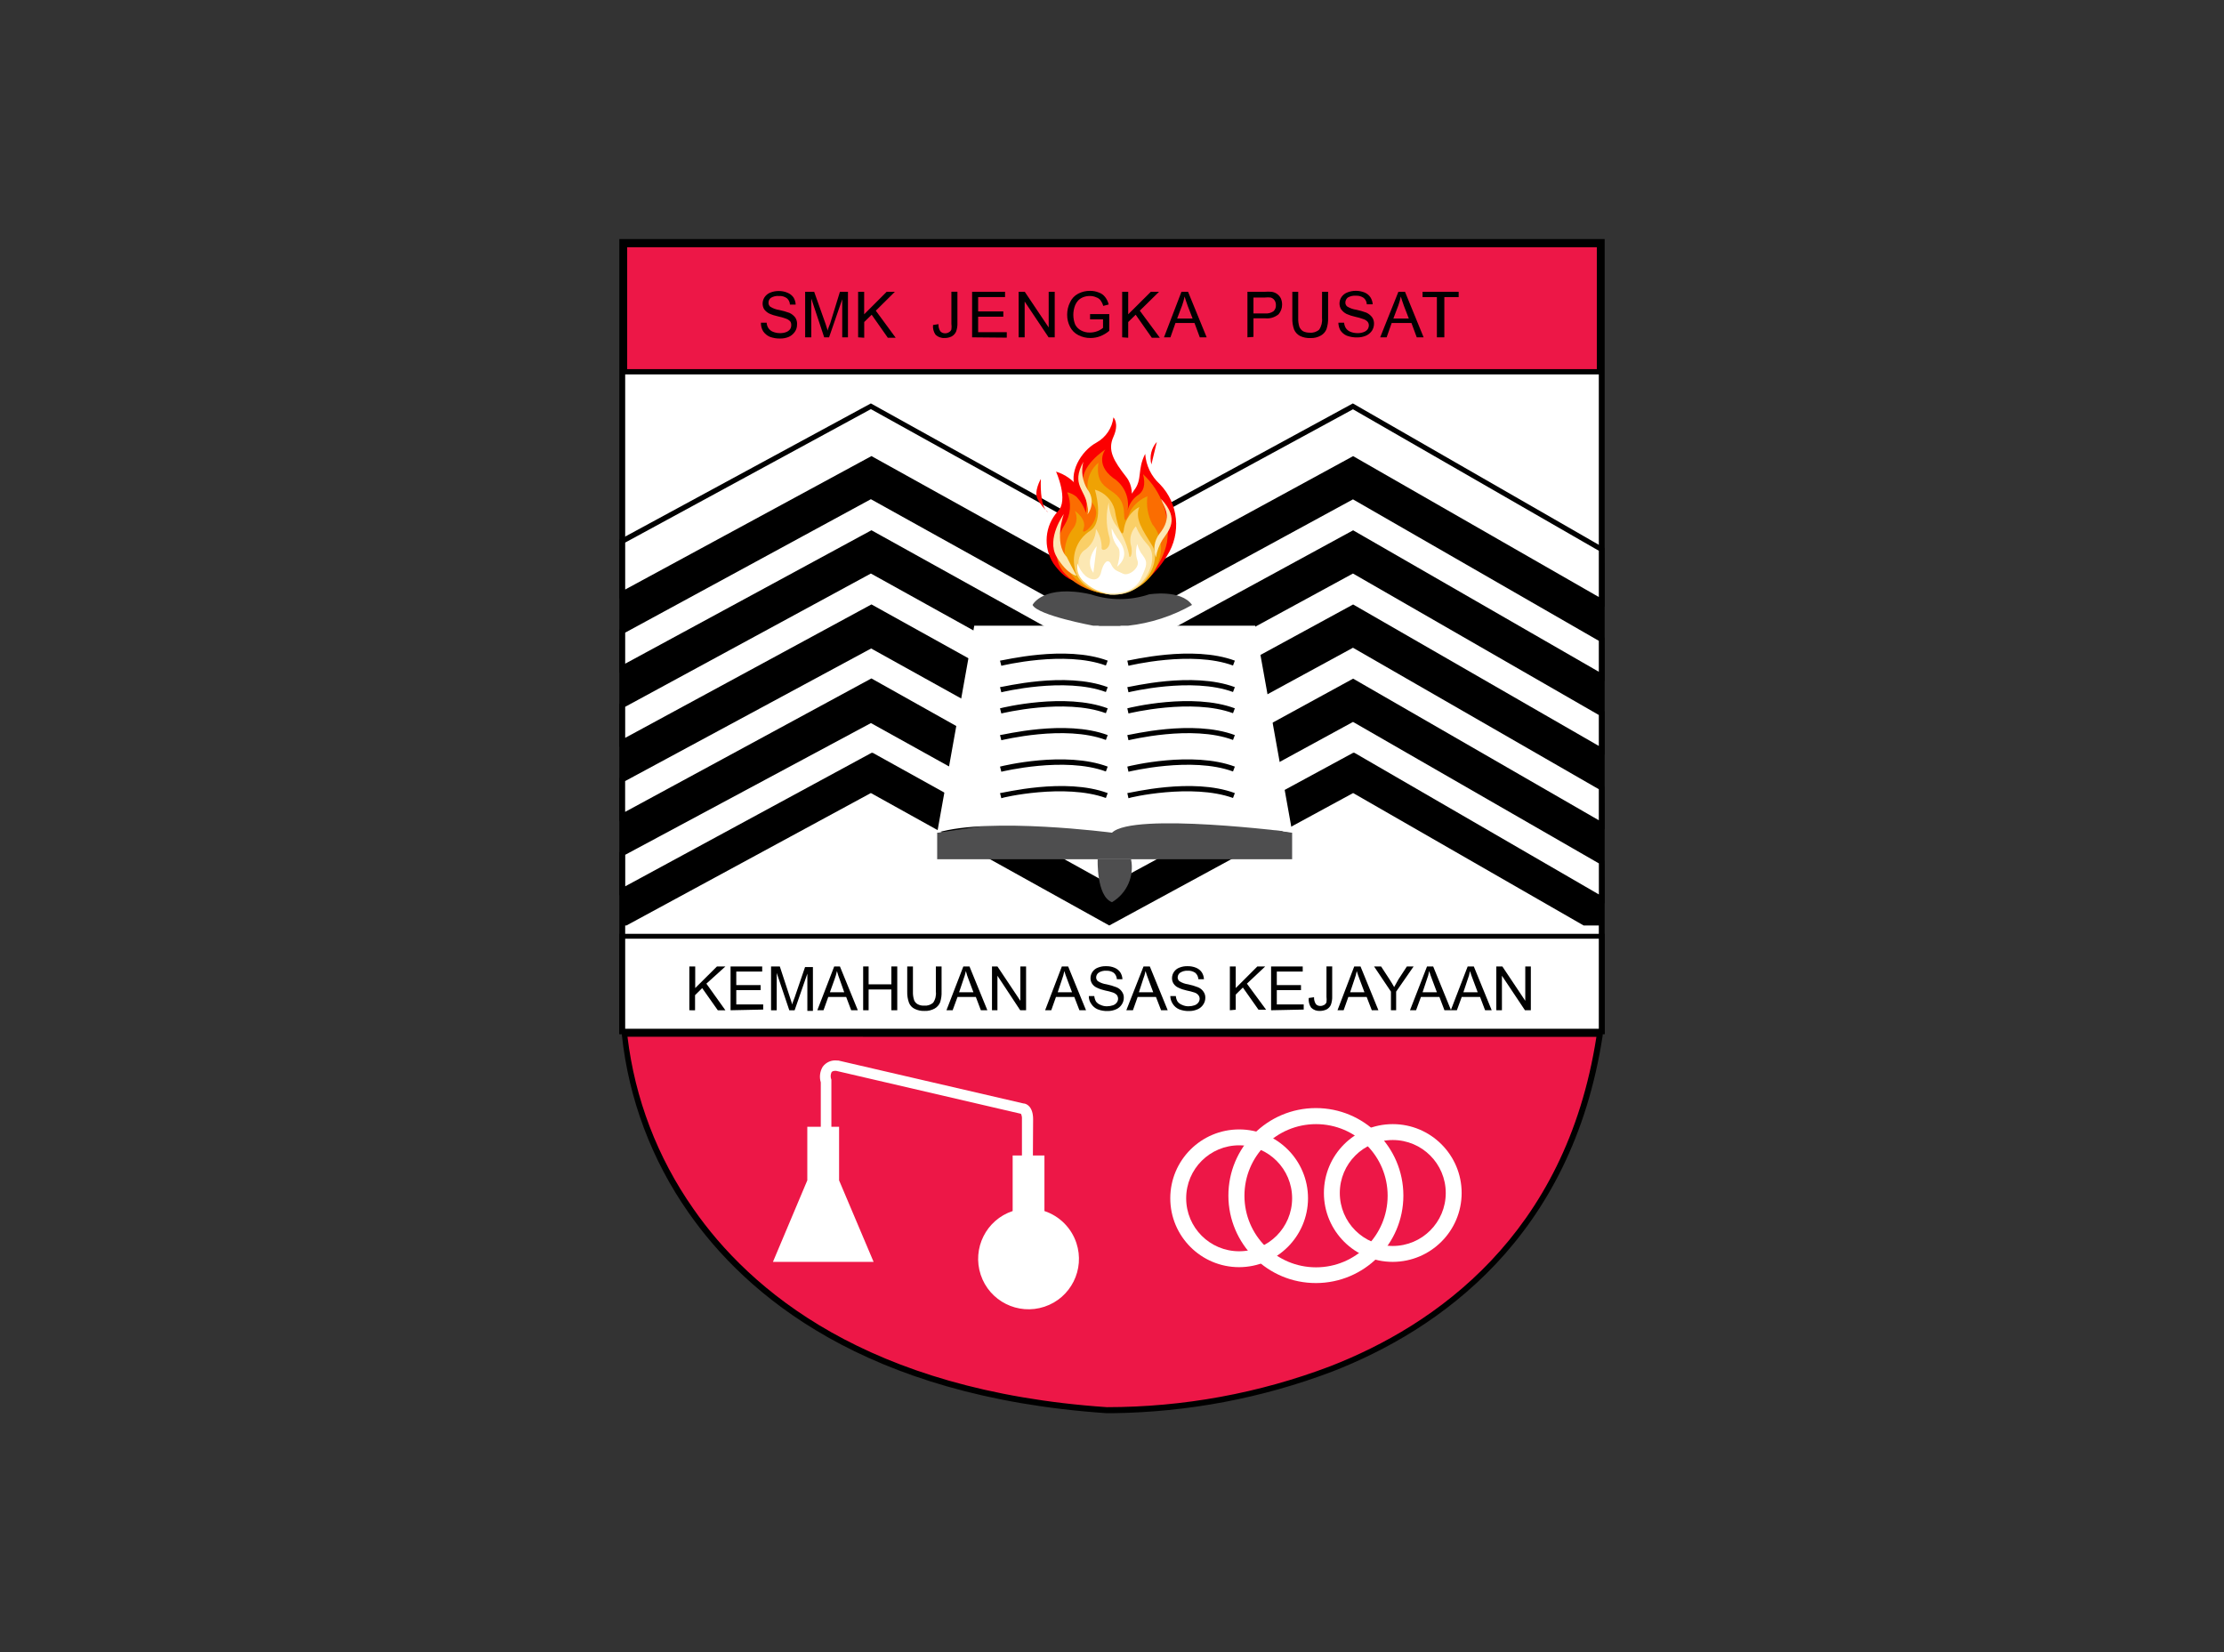
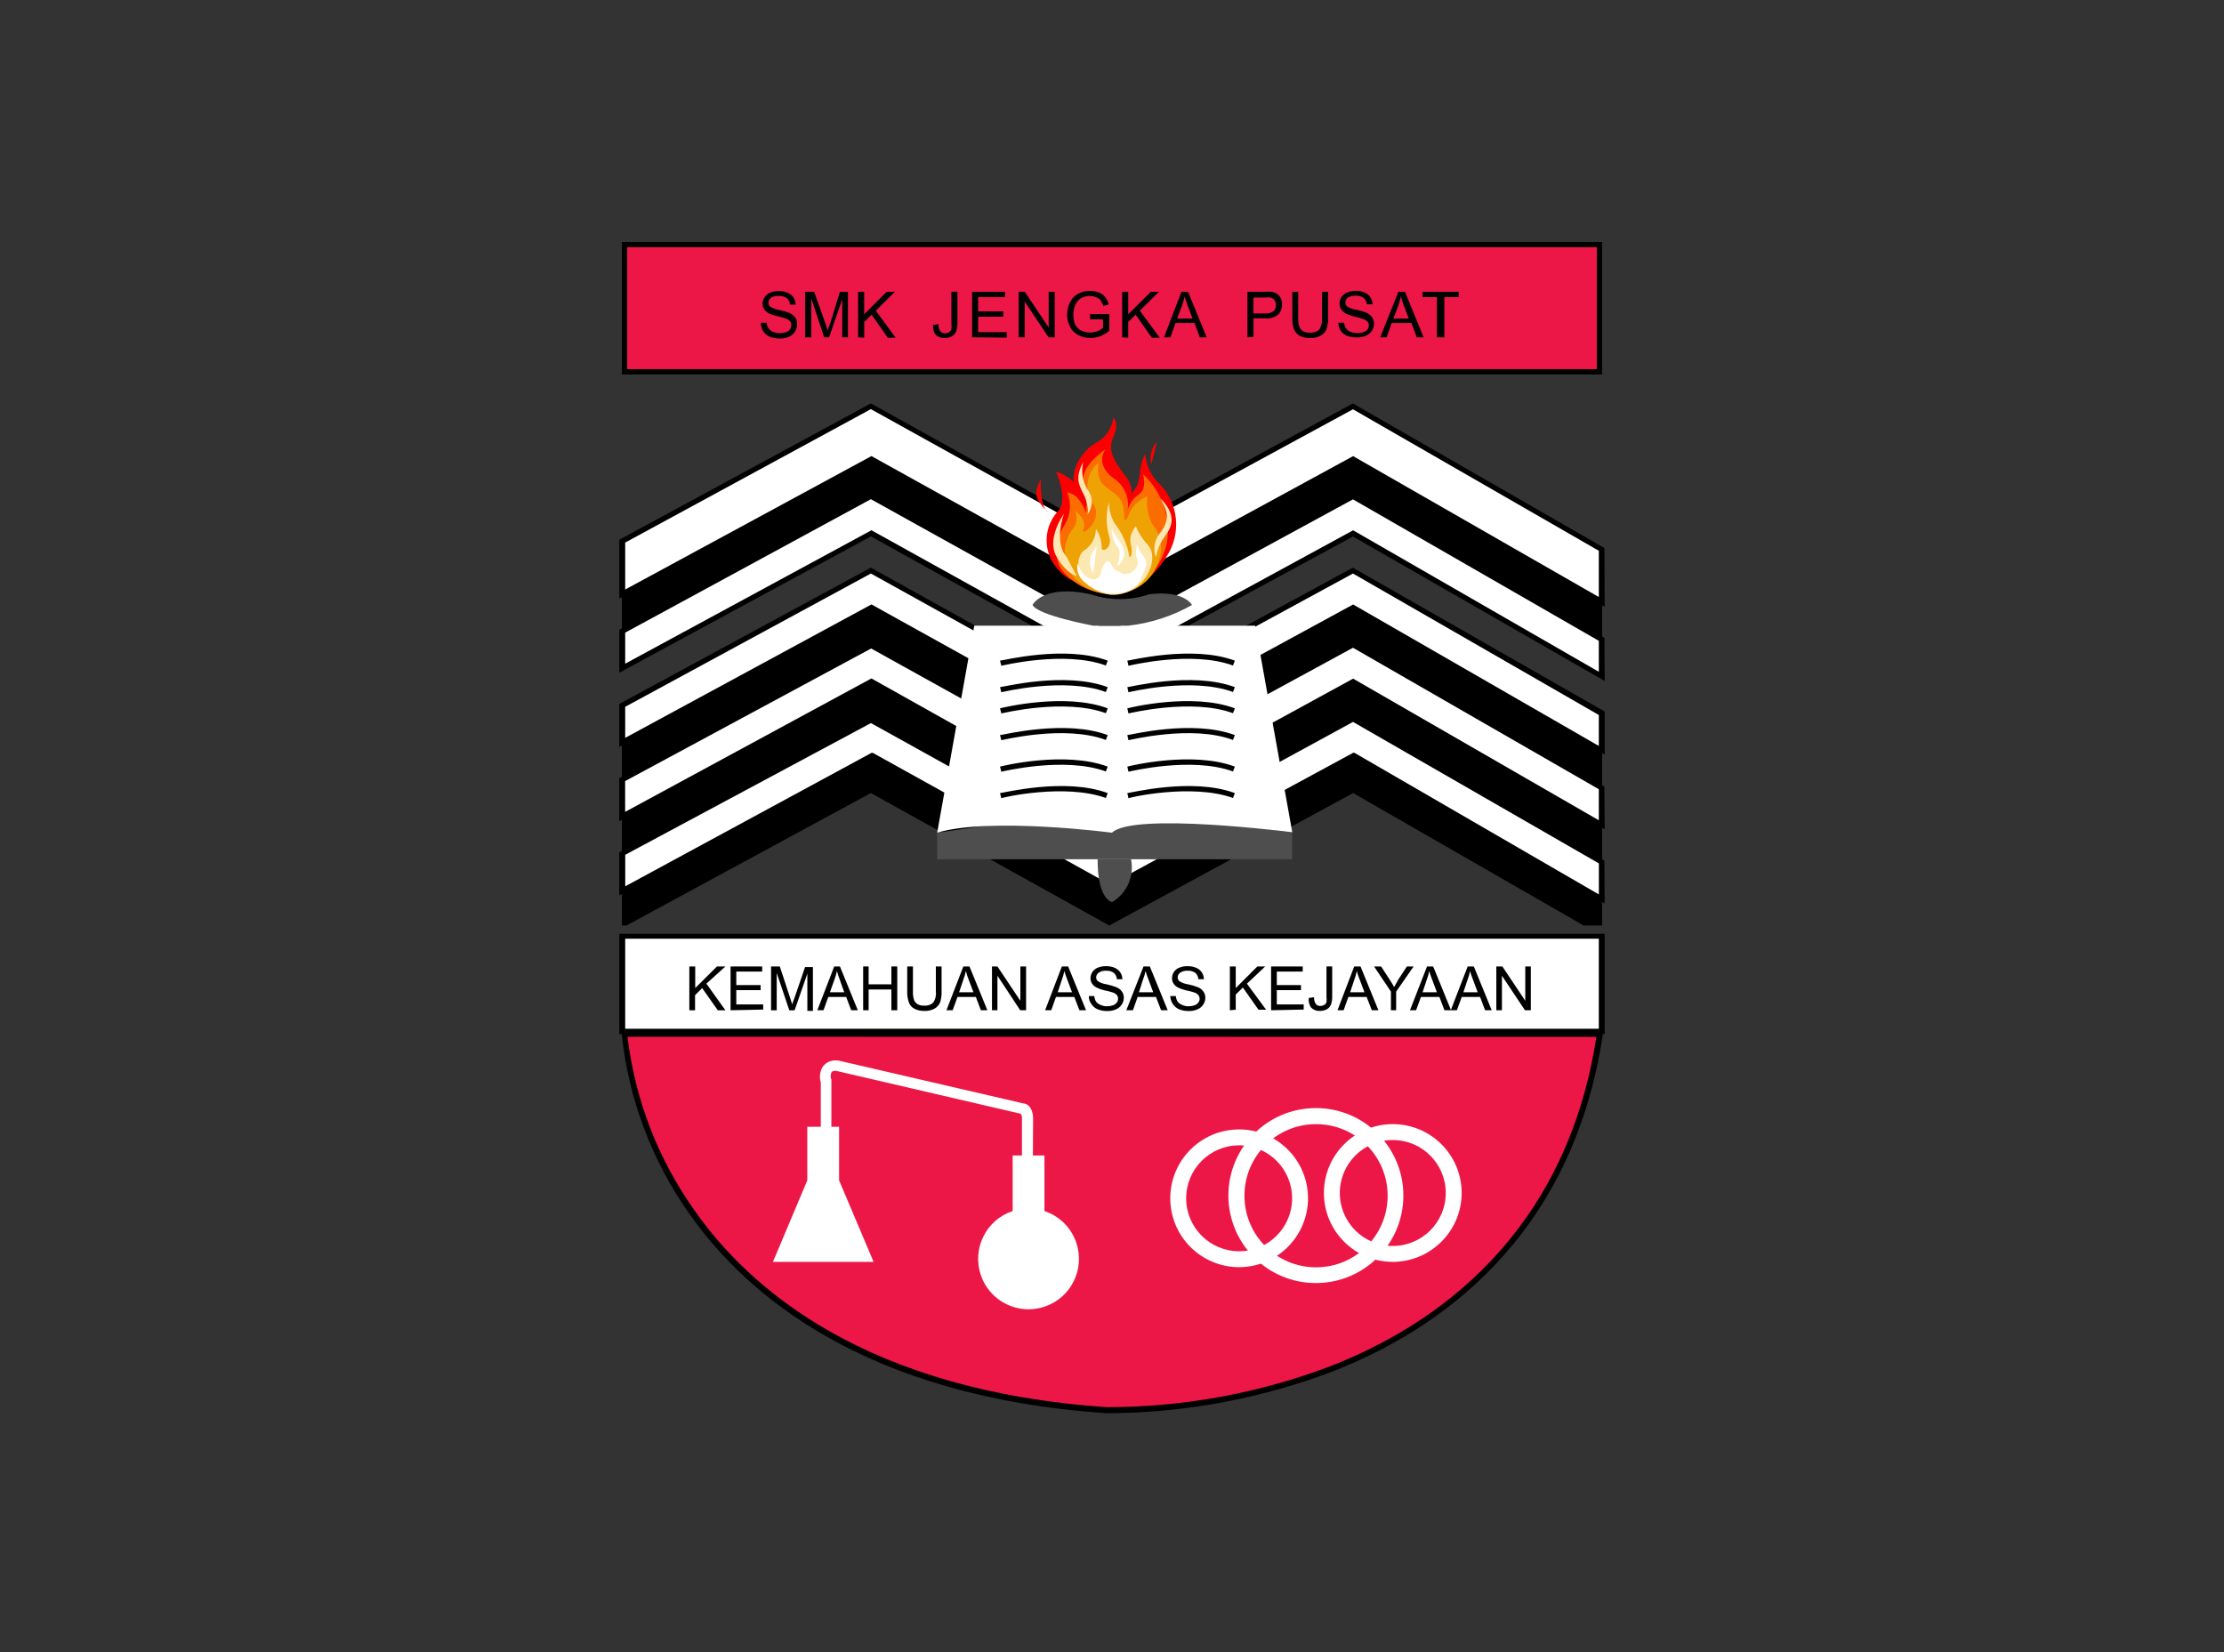
<svg xmlns="http://www.w3.org/2000/svg" version="1.1" id="Layer_1" x="0px" y="0px" viewBox="0 0 424 315" enable-background="new 0 0 424 315" xml:space="preserve">
  <rect x="0" y="0" width="424" height="315" fill="#333333" stroke="none" />
  <g>
-     <rect x="118.56" y="46.13" fill="#FFFFFF" width="186.85" height="150.49" />
-     <path d="M305.93,197.14H118.07V45.58h187.86V197.14z M119.19,196.13h185.62V46.64H119.19V196.13z" />
    <path fill="#ED1747" d="M119.19,197.14c0,0,3.03,65.51,91.91,71.71c0,0,82.82,3.03,93.93-71.71L119.19,197.14z" />
    <path d="M212.16,269.42h-1.2c-46.13-3.14-68.79-22.6-79.68-38.22c-7.04-10.02-11.42-21.67-12.72-33.85v-0.52h186.99v0.57   c-5.9,38.65-31.28,56.21-51.57,64.09C240.61,266.56,226.46,269.23,212.16,269.42z M119.63,197.65   c1.41,11.79,5.71,23.04,12.53,32.76c10.76,15.53,33.19,34.75,78.86,37.86c14.56,0,29-2.64,42.61-7.81   c19.93-7.75,44.85-24.95,50.72-62.78L119.63,197.65z" />
    <polygon fill="#FFFFFF" points="211.48,162.3 166.03,137.05 118.56,162.74 118.56,169.84 166.03,144.1 211.48,169.35 257.97,144.1    305.44,171.39 305.44,164.3 257.97,137.05  " />
    <path d="M305.93,172.24l-47.99-27.54l-46.41,25.25l-0.22-0.14l-45.23-25.11l-48.02,25.99v-8.19l47.96-25.99l45.48,25.25   l46.41-25.25l47.96,27.57L305.93,172.24z M257.97,143.52h0.25l46.6,27v-5.92l-46.87-26.97l-46.46,25.33h-0.22l-45.23-25.11   l-46.84,25.11v6.01l46.95-25.44h0.25l45.23,25.11L257.97,143.52z" />
    <polygon fill="#FFFFFF" points="211.48,148.16 166.03,122.89 118.56,148.6 118.56,155.7 166.03,129.96 211.48,155.21    257.97,129.96 305.44,157.25 305.44,150.16 257.97,122.89  " />
    <path d="M305.93,158.1l-47.99-27.54l-46.41,25.25l-0.22-0.14l-45.23-25.11l-48.02,25.99v-8.19l47.96-25.99l45.48,25.25l46.41-25.25   l47.96,27.57L305.93,158.1z M257.97,129.38l46.84,27v-5.92l-46.87-26.97l-46.41,25.25h-0.22l-45.23-25.11l-46.9,25.28v5.87   l46.95-25.44l45.37,25.44L257.97,129.38z" />
    <polygon points="211.48,155.21 166.03,129.96 118.56,155.7 118.56,162.74 166.03,137.05 211.48,162.3 257.97,137.05 305.44,164.3    305.44,157.25 257.97,129.96  " />
    <polygon points="211.48,169.35 166.03,144.1 118.56,169.84 118.56,176.44 119.43,176.44 166.03,151.19 211.48,176.44    257.97,151.19 301.92,176.44 305.44,176.44 305.44,171.39 257.97,144.1  " />
-     <polygon points="211.48,126.93 166.03,101.68 118.56,127.39 118.56,134.46 166.03,108.75 211.48,134.02 257.97,108.75    305.44,136.02 305.44,128.95 257.97,101.68  " />
    <polygon fill="#FFFFFF" points="211.48,102.69 166.03,77.44 118.56,103.15 118.56,113.25 166.03,87.54 211.48,112.79 257.97,87.54    305.44,114.81 305.44,104.71 257.97,77.44  " />
    <path d="M305.93,115.68l-47.99-27.54l-46.41,25.25l-45.5-25.28l-47.96,25.99V102.9l47.96-25.99l45.48,25.25l46.41-25.25   l47.96,27.57L305.93,115.68z M257.97,86.96l46.84,26.86v-8.82l-46.87-26.97l-46.41,25.22l-45.5-25.25l-46.84,25.44v8.95   l46.95-25.44l45.48,25.25L257.97,86.96z" />
    <polygon points="211.48,112.79 166.03,87.54 118.56,113.25 118.56,120.32 166.03,94.61 211.48,119.86 257.97,94.61 305.44,121.88    305.44,114.81 257.97,87.54  " />
    <polygon points="211.48,141.07 166.03,115.82 118.56,141.53 118.56,148.6 166.03,122.89 211.48,148.16 257.97,122.89    305.44,150.16 305.44,143.11 257.97,115.82  " />
    <polygon fill="#FFFFFF" points="211.48,119.86 166.03,94.61 118.56,120.32 118.56,127.39 166.03,101.68 211.48,126.93    257.97,101.68 305.44,128.95 305.44,121.88 257.97,94.61  " />
    <path d="M305.93,129.82l-47.99-27.54l-46.46,25.2l-45.45-25.22l-47.96,25.99v-8.19l47.96-25.99l45.48,25.22l46.41-25.25   l47.96,27.57L305.93,129.82z M257.97,101.1l46.84,26.97v-5.9l-46.87-26.97l-46.41,25.25l-45.5-25.28l-46.84,25.44v5.92l46.95-25.44   l45.48,25.25L257.97,101.1z" />
    <polygon fill="#FFFFFF" points="211.48,134.02 166.03,108.75 118.56,134.46 118.56,141.53 166.03,115.82 211.48,141.07    257.97,115.82 305.44,143.11 305.44,136.02 257.97,108.75  " />
    <path d="M305.93,143.85l-47.99-27.3l-46.41,25.25l-0.22-0.14l-45.29-25.11l-47.96,25.85v-8.19l47.96-25.99l45.48,25.25l46.41-25.25   l48.02,27.43V143.85z M257.97,115.24l46.84,26.97v-5.9l-46.87-26.97l-46.41,25.25l-45.5-25.25l-46.84,25.41v5.92l46.95-25.44   l45.48,25.25L257.97,115.24z" />
    <rect x="119.08" y="46.64" fill="#ED1747" width="185.84" height="24.24" />
    <path d="M305.44,71.38H118.56V46.13h186.88V71.38z M119.57,70.37h184.86V47.14H119.57L119.57,70.37z" />
    <polygon fill="#FFFFFF" points="159.97,225.03 159.97,214.82 153.91,214.82 153.91,225.03 147.36,240.57 166.55,240.57  " />
    <path fill="#FFFFFF" d="M199.12,230.96v-10.67h-6.06v10.59c-5.04,1.67-7.76,7.11-6.09,12.15c1.67,5.04,7.11,7.76,12.15,6.09   c5.04-1.67,7.76-7.11,6.09-12.15c-0.96-2.88-3.21-5.13-6.09-6.09L199.12,230.96z" />
    <path fill="#FFFFFF" d="M196.85,232.49h-2.02v-19.11c0.03-0.36-0.03-0.72-0.19-1.04l0,0l-35.24-8.19c-0.35,0-0.74,0-0.9,0.33   c-0.18,0.44-0.18,0.93,0,1.36v0.16v21.37h-2.02v-21.02c-0.31-1.01-0.17-2.1,0.38-3c0.64-0.85,1.68-1.3,2.73-1.17h0.22l35.32,8.19   c0.52,0,1.83,0.55,1.83,3L196.85,232.49z" />
    <path fill="#FFFFFF" d="M250.9,244.61c-9.21,0.02-16.69-7.44-16.71-16.65s7.44-16.69,16.65-16.71c9.21-0.02,16.69,7.44,16.71,16.65   c0,0.02,0,0.04,0,0.05C267.54,237.14,260.09,244.59,250.9,244.61z M250.9,214.31c-7.54,0-13.65,6.11-13.65,13.65   s6.11,13.65,13.65,13.65c7.54,0,13.65-6.11,13.65-13.65S258.44,214.31,250.9,214.31C250.9,214.31,250.9,214.31,250.9,214.31z" />
    <path fill="#FFFFFF" d="M236.24,241.58c-7.25,0-13.13-5.88-13.13-13.13c0-7.25,5.88-13.13,13.13-13.13   c7.25,0,13.13,5.88,13.13,13.13c0,0.01,0,0.02,0,0.03C249.34,235.71,243.47,241.56,236.24,241.58z M236.24,218.35   c-5.58,0-10.1,4.52-10.1,10.1c0,5.58,4.52,10.1,10.1,10.1c5.58,0,10.1-4.52,10.1-10.1l0,0   C246.34,222.87,241.82,218.35,236.24,218.35z" />
    <path fill="#FFFFFF" d="M265.53,240.57c-7.25,0-13.13-5.88-13.13-13.13c0-7.25,5.88-13.13,13.13-13.13   c7.25,0,13.13,5.88,13.13,13.13c0,0,0,0,0,0C278.65,234.68,272.78,240.55,265.53,240.57z M265.53,217.34   c-5.58,0-10.1,4.52-10.1,10.1s4.52,10.1,10.1,10.1c5.58,0,10.1-4.52,10.1-10.1v0C275.63,221.86,271.11,217.34,265.53,217.34z" />
    <rect x="118.56" y="178.46" fill="#FFFFFF" width="186.85" height="18.18" />
    <path d="M305.93,197.14H118.07v-19.11h187.86V197.14z M119.19,196.13h185.62v-17.17H119.19V196.13z" />
    <polygon fill="#4E4E4F" points="246.34,163.81 246.34,158.76 213.01,153.71 178.67,158.76 178.67,163.81  " />
    <path fill="#FFFFFF" d="M185.74,119.28h53.56l7.07,39.39c0,0-30.33-3.9-34.37,0.08c0,0-23.23-3.03-33.33,0L185.74,119.28z" />
    <path d="M190.9,126.93l-0.25-0.98c0.52,0,12.39-3.03,20.53,0l-0.35,0.93C202.96,123.98,191.04,126.9,190.9,126.93z" />
    <path d="M215.14,126.93l-0.22-0.98c0.49,0,12.37-3.03,20.5,0l-0.35,0.93C227.2,123.98,215.28,126.9,215.14,126.93z" />
    <path d="M190.9,131.98l-0.25-0.98c0.52,0,12.39-3.03,20.53,0l-0.35,0.93C202.96,129.03,191.04,131.95,190.9,131.98z" />
    <path d="M215.14,131.98l-0.22-0.98c0.49,0,12.37-3.03,20.5,0l-0.35,0.93C227.2,129.03,215.28,131.95,215.14,131.98z" />
    <path d="M190.9,136.02l-0.25-0.98c0.52-0.14,12.39-3.03,20.53,0l-0.35,0.93C202.96,133.07,191.04,135.99,190.9,136.02z" />
    <path d="M215.14,136.02l-0.22-0.98c0.49-0.14,12.37-3.03,20.5,0l-0.35,0.93C227.2,133.07,215.28,135.99,215.14,136.02z" />
    <path d="M190.9,141.12l-0.25-0.98c0.52,0,12.39-3.03,20.53,0l-0.35,0.93C202.96,138.12,191.04,141.12,190.9,141.12z" />
    <path d="M215.14,141.12l-0.22-0.98c0.49,0,12.37-3.03,20.5,0l-0.35,0.93C227.2,138.12,215.28,141.12,215.14,141.12z" />
    <path d="M190.9,147.13l-0.25-0.98c0.52-0.14,12.39-3.03,20.53,0l-0.35,0.93C202.96,144.18,191.04,147.1,190.9,147.13z" />
    <path d="M215.14,147.13l-0.22-0.98c0.49-0.14,12.37-3.03,20.5,0l-0.35,0.93C227.2,144.18,215.28,147.1,215.14,147.13z" />
    <path d="M190.9,152.18l-0.25-0.98c0.52,0,12.39-3.03,20.53,0l-0.35,0.93C202.96,149.31,191.04,152.04,190.9,152.18z" />
    <path d="M215.14,152.18l-0.22-0.98c0.49,0,12.37-3.03,20.5,0l-0.35,0.93C227.2,149.31,215.28,152.04,215.14,152.18z" />
    <path fill="#4E4E4F" d="M196.85,115.33c0,0,2.02-4.04,11.11-2.02c3.61,1.21,7.51,1.21,11.11,0c0,0,6.06-1.01,8.19,2.02   c-3.76,2.14-7.93,3.49-12.23,3.96h-6.58C208.45,119.28,197.86,117.35,196.85,115.33z" />
    <path fill="#4E4E4F" d="M209.27,163.81c0,0-0.27,7.07,2.73,8.19c2.83-1.68,4.29-4.96,3.63-8.19H209.27z" />
    <path d="M145.07,61.52h1.09c0.02,0.38,0.14,0.75,0.35,1.06c0.22,0.31,0.52,0.55,0.87,0.68c0.42,0.17,0.86,0.25,1.31,0.25   c0.4,0.01,0.8-0.05,1.17-0.19c0.29-0.1,0.54-0.28,0.74-0.52c0.18-0.25,0.26-0.54,0.25-0.85c0.01-0.25-0.06-0.51-0.22-0.71   c-0.22-0.22-0.49-0.39-0.79-0.49c-0.5-0.19-1.01-0.33-1.53-0.44c-0.58-0.12-1.15-0.3-1.69-0.55c-0.37-0.19-0.68-0.46-0.93-0.79   c-0.2-0.33-0.3-0.71-0.3-1.09c0-0.44,0.14-0.87,0.38-1.23c0.27-0.39,0.65-0.7,1.09-0.87c0.5-0.2,1.04-0.3,1.58-0.3   c0.58-0.01,1.16,0.1,1.69,0.33c0.46,0.18,0.86,0.49,1.15,0.9c0.25,0.41,0.4,0.88,0.41,1.36h-1.09c-0.02-0.48-0.23-0.92-0.6-1.23   c-0.44-0.3-0.97-0.45-1.5-0.41c-0.53-0.05-1.07,0.08-1.53,0.35c-0.29,0.22-0.47,0.56-0.46,0.93c-0.01,0.29,0.11,0.57,0.33,0.76   c0.52,0.33,1.11,0.54,1.72,0.63c0.66,0.14,1.3,0.32,1.94,0.55c0.44,0.2,0.83,0.51,1.12,0.9c0.27,0.41,0.38,0.9,0.33,1.39   c0,0.47-0.14,0.92-0.41,1.31c-0.28,0.41-0.67,0.75-1.12,0.96c-0.53,0.23-1.11,0.34-1.69,0.33c-0.67,0.02-1.34-0.1-1.97-0.33   c-0.51-0.22-0.94-0.58-1.26-1.04C145.2,62.69,145.05,62.11,145.07,61.52z" />
    <path d="M153.5,64.31v-8.68h1.72l2.18,6.14l0.41,1.28c0-0.33,0.25-0.79,0.46-1.39l1.86-6.03h1.53v8.68h-1.09v-7.26l-2.51,7.26   h-0.93l-2.46-7.4v7.4H153.5z" />
    <path d="M163.6,64.31v-8.68h1.15v4.29l4.29-4.29h1.56l-3.63,3.6l3.79,5.16h-1.5l-3.08-4.39l-1.42,1.39v3L163.6,64.31z" />
    <path d="M177.88,61.96l1.04-0.16c-0.03,0.48,0.09,0.96,0.35,1.36c0.24,0.26,0.58,0.4,0.93,0.38c0.26,0,0.52-0.07,0.74-0.22   c0.21-0.11,0.36-0.3,0.44-0.52c0.05-0.36,0.05-0.73,0-1.09v-6.09h1.15v5.9c0.03,0.57-0.06,1.15-0.25,1.69   c-0.17,0.39-0.47,0.72-0.85,0.93c-0.42,0.2-0.87,0.31-1.34,0.3c-0.65,0.04-1.29-0.2-1.75-0.66   C177.98,63.25,177.81,62.6,177.88,61.96z" />
    <path d="M185.33,64.31v-8.68h6.28v1.01h-5.13v2.73h4.8v1.01h-4.8v2.95h5.46v1.04L185.33,64.31z" />
    <path d="M194.2,64.31v-8.68h1.17l4.56,6.8v-6.8h1.15v8.68h-1.17l-4.56-6.82v6.82H194.2z" />
    <path d="M207.82,60.89v-1.01h3.66v3.19c-0.52,0.44-1.11,0.79-1.75,1.04c-0.59,0.22-1.2,0.33-1.83,0.33   c-0.81,0.01-1.6-0.18-2.32-0.55c-0.68-0.34-1.24-0.9-1.58-1.58c-0.37-0.72-0.56-1.51-0.55-2.32c0-0.81,0.18-1.62,0.55-2.35   c0.31-0.7,0.85-1.28,1.53-1.64c0.7-0.37,1.48-0.56,2.27-0.55c0.59-0.01,1.17,0.1,1.72,0.33c0.47,0.16,0.87,0.46,1.17,0.85   c0.33,0.42,0.56,0.9,0.68,1.42l-1.04,0.27c-0.1-0.37-0.27-0.72-0.49-1.04c-0.22-0.28-0.51-0.49-0.85-0.6   c-0.37-0.17-0.77-0.25-1.17-0.25c-0.47-0.01-0.93,0.07-1.36,0.25c-0.35,0.14-0.67,0.36-0.93,0.63c-0.23,0.26-0.42,0.55-0.55,0.87   c-0.47,1.18-0.47,2.5,0,3.69c0.25,0.5,0.67,0.91,1.17,1.15c0.5,0.26,1.05,0.39,1.61,0.38c0.5,0,1-0.09,1.47-0.27   c0.39-0.15,0.75-0.36,1.06-0.63v-1.61H207.82z" />
    <path d="M213.94,64.31v-8.68h1.15v4.29l4.31-4.29h1.56l-3.66,3.6l3.82,5.16h-1.53l-3.08-4.39l-1.42,1.39v3L213.94,64.31z" />
    <path d="M221.91,64.31l3.33-8.68h1.26l3.55,8.68h-1.31l-1.01-2.73h-3.63l-0.96,2.73H221.91z M224.42,60.73h2.95l-0.93-2.4   c-0.27-0.74-0.46-1.34-0.6-1.8c-0.11,0.57-0.27,1.12-0.46,1.67L224.42,60.73z" />
    <path d="M237.82,64.31v-8.68h3.28c0.44-0.04,0.87-0.04,1.31,0c0.76,0.09,1.42,0.55,1.77,1.23c0.17,0.38,0.25,0.79,0.25,1.2   c0.01,0.68-0.23,1.34-0.68,1.86c-0.72,0.59-1.64,0.87-2.57,0.76h-2.21v3.55L237.82,64.31z M238.97,59.75h2.24   c0.56,0.05,1.12-0.09,1.58-0.41c0.32-0.31,0.49-0.73,0.46-1.17c0.01-0.33-0.08-0.66-0.27-0.93c-0.17-0.26-0.44-0.44-0.74-0.52   c-0.35-0.04-0.71-0.04-1.06,0h-2.21V59.75z" />
    <path d="M252.05,55.63h1.15v5c0.02,0.71-0.08,1.42-0.3,2.1c-0.2,0.52-0.58,0.95-1.06,1.23c-0.61,0.35-1.31,0.52-2.02,0.49   c-0.69,0.03-1.37-0.11-1.99-0.41c-0.5-0.27-0.9-0.7-1.12-1.23c-0.25-0.7-0.36-1.44-0.33-2.18v-5h1.12v5   c-0.02,0.56,0.05,1.13,0.22,1.67c0.14,0.35,0.39,0.65,0.71,0.85c0.39,0.19,0.82,0.28,1.26,0.27c0.65,0.07,1.31-0.14,1.8-0.57   c0.44-0.65,0.63-1.43,0.55-2.21L252.05,55.63z" />
    <path d="M255.16,61.52h1.09c0.03,0.38,0.15,0.74,0.35,1.06c0.22,0.31,0.52,0.55,0.87,0.68c0.43,0.17,0.88,0.25,1.34,0.25   c0.39,0.01,0.78-0.05,1.15-0.19c0.3-0.1,0.56-0.28,0.76-0.52c0.16-0.22,0.24-0.49,0.25-0.76c0-0.26-0.08-0.51-0.25-0.71   c-0.22-0.23-0.49-0.4-0.79-0.49c-0.5-0.19-1.01-0.33-1.53-0.44c-0.58-0.12-1.15-0.31-1.69-0.55c-0.42-0.21-0.77-0.52-1.04-0.9   c-0.2-0.33-0.3-0.71-0.3-1.09c0-0.44,0.14-0.87,0.38-1.23c0.27-0.39,0.65-0.7,1.09-0.87c1.06-0.42,2.24-0.42,3.3,0   c0.45,0.18,0.84,0.5,1.12,0.9c0.26,0.41,0.42,0.88,0.44,1.36h-1.12c-0.02-0.48-0.23-0.92-0.6-1.23c-0.44-0.3-0.97-0.45-1.5-0.41   c-0.53-0.05-1.07,0.08-1.53,0.35c-0.28,0.23-0.45,0.57-0.46,0.93c-0.01,0.29,0.11,0.57,0.33,0.76c0.53,0.33,1.13,0.55,1.75,0.63   c0.65,0.14,1.29,0.32,1.91,0.55c0.44,0.2,0.83,0.51,1.12,0.9c0.24,0.36,0.37,0.79,0.35,1.23c0,0.46-0.14,0.92-0.38,1.31   c-0.29,0.42-0.68,0.75-1.15,0.96c-0.53,0.22-1.09,0.34-1.67,0.33c-0.68,0.02-1.35-0.1-1.99-0.33c-0.5-0.21-0.93-0.58-1.23-1.04   C255.3,62.53,255.16,62.03,255.16,61.52z" />
    <path d="M263.13,64.31l3.47-8.68h1.26l3.55,8.68h-1.31l-1.01-2.73h-3.77l-0.96,2.73H263.13z M265.64,60.73h2.95l-0.93-2.4   c-0.27-0.74-0.46-1.34-0.6-1.8c-0.11,0.57-0.27,1.12-0.46,1.67L265.64,60.73z" />
    <path d="M273.94,64.31v-7.67h-2.73v-1.01h6.88v1.01h-2.73v7.67H273.94z" />
    <path d="M131.42,192.6v-8.35h1.12v4.12l4.15-4.12h1.61l-3.63,3.28l3.63,5.08h-1.45l-2.98-4.23l-1.36,1.34v2.89L131.42,192.6z" />
    <path d="M139.28,192.6v-8.35h6.03v0.98h-4.94v2.57h4.64v0.96h-4.64v2.73h5.13v0.98L139.28,192.6z" />
    <path d="M147,192.6v-8.35h1.67l1.97,6.01l0.41,1.26c0-0.33,0.25-0.76,0.44-1.34l1.99-5.81h1.5v8.35h-1.06v-7.1l-2.43,6.99h-1.01   l-2.4-7.12v7.12H147z" />
    <path d="M155.82,192.6l3.22-8.35h1.09l3.41,8.35h-1.26l-0.96-2.54h-3.41L157,192.6H155.82z M158.22,189.17h2.73l-0.82-2.32   c-0.22-0.56-0.41-1.14-0.57-1.72c-0.11,0.54-0.27,1.07-0.46,1.58L158.22,189.17z" />
    <path d="M164.56,192.6v-8.35h1.04v3.41h4.34v-3.41h1.12v8.35h-1.12v-3.96h-4.34v3.96H164.56z" />
    <path d="M178.42,184.25h1.09v4.83c0.03,0.68-0.07,1.35-0.27,1.99c-0.2,0.5-0.57,0.93-1.04,1.2c-0.59,0.33-1.26,0.49-1.94,0.46   c-0.66,0.03-1.32-0.11-1.91-0.41c-0.49-0.24-0.87-0.66-1.06-1.17c-0.24-0.66-0.35-1.37-0.33-2.07v-4.83h1.09v4.8   c-0.02,0.55,0.05,1.09,0.22,1.61c0.13,0.34,0.37,0.62,0.68,0.79c0.37,0.2,0.78,0.29,1.2,0.27c0.63,0.07,1.27-0.13,1.75-0.55   c0.43-0.62,0.61-1.38,0.52-2.13V184.25z" />
    <path d="M180.44,192.6l3.22-8.35h1.17l3.41,8.35H187l-0.96-2.54h-3.49l-0.93,2.54H180.44z M182.85,189.17h2.73l-0.87-2.32   c-0.23-0.56-0.42-1.13-0.57-1.72c-0.11,0.54-0.27,1.07-0.46,1.58L182.85,189.17z" />
    <path d="M189.12,192.6v-8.35h1.04l4.37,6.55v-6.55h1.09v8.35h-1.12l-4.34-6.58v6.58H189.12z" />
    <path d="M199.25,192.6l3.19-8.35h1.2l3.41,8.35h-1.26l-0.98-2.54h-3.49l-0.9,2.54H199.25z M201.65,189.17h2.73l-0.87-2.32   c-0.27-0.68-0.46-1.26-0.6-1.72c-0.1,0.54-0.25,1.07-0.44,1.58L201.65,189.17z" />
    <path d="M207.58,189.9h1.04c0.04,0.36,0.15,0.72,0.33,1.04c0.22,0.29,0.51,0.5,0.85,0.63c0.4,0.19,0.84,0.29,1.28,0.27   c0.38,0,0.76-0.07,1.12-0.19c0.28-0.1,0.53-0.28,0.71-0.52c0.16-0.2,0.24-0.45,0.25-0.71c0-0.25-0.08-0.5-0.22-0.71   c-0.21-0.22-0.47-0.39-0.76-0.49c-0.48-0.16-0.98-0.29-1.47-0.38c-0.56-0.12-1.1-0.3-1.61-0.55c-0.37-0.16-0.68-0.43-0.9-0.76   c-0.2-0.31-0.3-0.67-0.3-1.04c0-0.9,0.57-1.71,1.42-2.02c0.49-0.19,1.01-0.29,1.53-0.27c0.56-0.02,1.12,0.08,1.64,0.3   c0.44,0.18,0.82,0.48,1.09,0.87c0.25,0.39,0.39,0.85,0.41,1.31h-1.06c-0.03-0.46-0.23-0.89-0.57-1.2c-0.42-0.3-0.93-0.44-1.45-0.41   c-0.52-0.04-1.04,0.09-1.47,0.38c-0.28,0.2-0.45,0.53-0.46,0.87c-0.01,0.28,0.11,0.55,0.33,0.74c0.51,0.32,1.07,0.52,1.67,0.6   c0.63,0.13,1.25,0.31,1.86,0.55c0.43,0.17,0.8,0.46,1.06,0.85c0.24,0.34,0.37,0.75,0.35,1.17c0,0.45-0.13,0.88-0.38,1.26   c-0.26,0.41-0.64,0.74-1.09,0.93c-0.51,0.22-1.06,0.34-1.61,0.33c-0.65,0.02-1.3-0.09-1.91-0.33c-0.49-0.21-0.91-0.56-1.2-1.01   C207.73,190.96,207.57,190.43,207.58,189.9z" />
    <path d="M214.73,192.6l3.28-8.35h1.2l3.41,8.35h-1.26l-0.98-2.54h-3.49l-0.9,2.54H214.73z M217.13,189.17h2.73l-0.87-2.32   c-0.27-0.68-0.46-1.26-0.6-1.72c-0.1,0.54-0.26,1.07-0.46,1.58L217.13,189.17z" />
    <path d="M223.11,189.9h1.06c0.03,0.37,0.14,0.72,0.33,1.04c0.22,0.29,0.51,0.5,0.85,0.63c0.4,0.19,0.84,0.29,1.28,0.27   c0.38,0,0.76-0.07,1.12-0.19c0.28-0.1,0.53-0.28,0.71-0.52c0.16-0.2,0.24-0.45,0.25-0.71c0-0.26-0.08-0.51-0.25-0.71   c-0.19-0.23-0.45-0.4-0.74-0.49c-0.48-0.16-0.98-0.29-1.47-0.38c-0.56-0.12-1.1-0.3-1.61-0.55c-0.37-0.16-0.68-0.43-0.9-0.76   c-0.2-0.31-0.3-0.67-0.3-1.04c0-0.9,0.57-1.71,1.42-2.02c0.49-0.19,1.01-0.29,1.53-0.27c0.56-0.02,1.12,0.09,1.64,0.3   c0.44,0.18,0.82,0.48,1.09,0.87c0.25,0.39,0.39,0.85,0.41,1.31h-1.06c-0.03-0.46-0.23-0.89-0.57-1.2c-0.43-0.3-0.95-0.45-1.47-0.41   c-0.51-0.04-1.02,0.1-1.45,0.38c-0.28,0.2-0.45,0.53-0.46,0.87c-0.01,0.28,0.11,0.55,0.33,0.74c0.51,0.32,1.07,0.52,1.67,0.6   c0.63,0.13,1.25,0.31,1.86,0.55c0.43,0.17,0.8,0.46,1.06,0.85c0.24,0.34,0.37,0.75,0.35,1.17c0,0.45-0.13,0.88-0.38,1.26   c-0.26,0.41-0.64,0.74-1.09,0.93c-0.51,0.22-1.06,0.34-1.61,0.33c-0.65,0.02-1.3-0.09-1.91-0.33c-0.49-0.21-0.91-0.56-1.2-1.01   C223.29,190.95,223.13,190.43,223.11,189.9z" />
    <path d="M234.47,192.6v-8.35h1.12v4.12l4.12-4.12h1.5l-3.49,3.28l3.66,4.97h-1.45l-2.98-4.23l-1.36,1.34v2.89L234.47,192.6z" />
    <path d="M242.33,192.6v-8.35h6.03v0.98h-4.94v2.57h4.61v0.96h-4.61v2.73h5.13v0.98L242.33,192.6z" />
    <path d="M249.51,190.26l1.01-0.14c-0.03,0.46,0.1,0.92,0.35,1.31c0.22,0.24,0.54,0.37,0.87,0.35c0.25,0,0.49-0.07,0.71-0.19   c0.2-0.12,0.36-0.3,0.44-0.52c0.04-0.34,0.04-0.69,0-1.04v-5.79h1.09v5.68c0.02,0.56-0.06,1.11-0.25,1.64   c-0.16,0.37-0.44,0.67-0.79,0.87c-0.41,0.2-0.86,0.3-1.31,0.3c-0.62,0.04-1.23-0.19-1.67-0.63   C249.6,191.57,249.43,190.91,249.51,190.26z" />
    <path d="M254.99,192.6l3.19-8.35h1.2l3.41,8.35h-1.26l-0.98-2.54h-3.49l-0.9,2.54H254.99z M257.4,189.17h2.73l-0.87-2.32   c-0.27-0.68-0.46-1.26-0.6-1.72c-0.1,0.54-0.25,1.07-0.44,1.58L257.4,189.17z" />
    <path d="M265.18,192.6v-3.55l-3.22-4.8h1.34l1.64,2.51c0.3,0.46,0.6,0.96,0.85,1.42l0.82-1.47l1.61-2.46h1.28l-3.33,4.8v3.55   H265.18z" />
    <path d="M268.81,192.6l3.25-8.35h1.17l3.41,8.35h-1.26l-0.96-2.54h-3.52l-0.93,2.54H268.81z M271.21,189.17h2.73l-0.87-2.32   c-0.27-0.68-0.46-1.26-0.6-1.72c-0.09,0.54-0.24,1.07-0.44,1.58L271.21,189.17z" />
    <path d="M276.59,192.6l3.22-8.35h1.17l3.41,8.35h-1.26l-0.96-2.54h-3.49l-0.93,2.54H276.59z M278.99,189.17h2.73l-0.87-2.32   c-0.27-0.68-0.46-1.26-0.6-1.72c-0.09,0.54-0.24,1.07-0.44,1.58L278.99,189.17z" />
    <path d="M285.27,192.6v-8.35h1.15l4.37,6.55v-6.55h1.06v8.35h-1.12l-4.39-6.58v6.58H285.27z" />
    <path fill="#FC0001" d="M218.33,86.53c-1.58,3.03-0.46,4.89-2.18,7.02c-1.03,1.5-1.53,3.29-1.42,5.1c0,0,2.4-4.61,0-7.7   c-2.4-3.08-3.63-5.08-2.46-7.67c1.17-2.59,0-3.71,0-3.71c-0.24,2.03-1.44,3.81-3.22,4.8c-3.03,1.64-5.46,5.95-3.9,8.93   s-3.25,5.13-3.38,11.79c-0.14,6.66,8.79,8.03,11.68,7.89c2.89-0.14,6.58-3,9.04-7.02c2.76-4.32,2.2-9.97-1.36-13.65   C219.48,90.81,218.48,88.74,218.33,86.53z" />
    <path fill="#FC0001" d="M201.33,89.91c3.58,1.1,6.01,4.44,5.95,8.19c-0.46,4.26-1.24,8.49-2.32,12.64c0,0-1.77,0-4.12-3.3   c-2.01-3.12-1.67-7.19,0.82-9.94C203.81,95.4,201.33,89.91,201.33,89.91z" />
    <path fill="#FB6D01" d="M217.92,90.4c0.49,1.99,0.22,3.3-1.23,4.18c-0.86,0.7-1.46,1.66-1.72,2.73c0.42-2.42-0.65-4.86-2.73-6.17   c-3.63-2.73-1.5-5.46-1.5-5.46s-5,3.22-4.2,6.63c0.57,1.76,0.74,3.63,0.49,5.46c-0.36-1.14-0.98-2.19-1.8-3.06   c-0.52-0.42-1.12-0.72-1.77-0.87c0.85,2.03,0.67,4.35-0.49,6.22c-1.04,1.53-2.73,5.76-0.33,8.87c2.7,3.14,6.81,4.71,10.92,4.18   c4.56-1.33,8-5.08,8.93-9.75C223.19,98.56,221.49,93.71,217.92,90.4z" />
    <path fill="#EFA204" d="M209.41,88.22c-0.87,6.31,4.67,4.09,4.89,9.58c0,2.73,0.76,0.68,1.23-0.46c0.76-1.23,1.88-2.18,3.22-2.73   c-0.24,1.83,0.09,3.68,0.93,5.32c1.6,1.91,2.09,4.52,1.28,6.88c-0.86,2.98-3.23,5.29-6.22,6.09c-4.34,1.29-8.99-0.59-11.22-4.53   c-0.99-2.49-0.63-5.32,0.96-7.48c0.83-0.98,1-2.35,0.44-3.49c0,0,2.37,1.58,1.64,3.44s3.79-1.67,1.99-4.53   C206.61,93.81,207,90.24,209.41,88.22z" />
-     <path fill="#FACF67" d="M217.21,96.65c-0.9,2.27,0.6,4.34,2.46,7.37s-1.47,9.01-6.41,9.28c-3.99,0.25-7.81-1.69-8.35-4.94   c-0.65-2.78,0.54-5.66,2.95-7.18c2.73-1.86,0.87-7.83,0.87-7.83c1.86,0.52,3.3,1.99,3.79,3.85c0.46,2.95,1.56,6.09,1.77,3.55   C214.57,99,215.65,97.48,217.21,96.65z" />
    <path fill="#FCE8B3" d="M211.67,113.39c-6.5-1.23-7.04-6.8-5.08-8.38c1.45-0.9,2.33-2.47,2.35-4.18c0.68,1.02,1.06,2.21,1.09,3.44   c-0.27,1.23,2.32,0.41,1.36-2.27c-0.53-2.05-0.53-4.2,0-6.25c0.03,1.42,0.41,2.81,1.12,4.04c1.35,1.73,2.29,3.75,2.73,5.9   c0,1.17,0.9,0.14,0.35-1.83c-0.29-1.26,0.07-2.58,0.96-3.52c0.52,1.28,1.27,2.45,2.21,3.47c1.75,1.75,0.87,5.46-1.53,7.62   C215.73,112.81,213.72,113.52,211.67,113.39z" />
    <path fill="#FC0001" d="M219.51,88.55c-0.4-1.52-0.01-3.14,1.04-4.31L219.51,88.55z" />
    <path fill="#FC0001" d="M199.83,97.66c-1.72-0.96-1.39-6.36-1.39-6.36s-1.42,2.4-0.6,3.9C198.35,96.14,199.02,96.97,199.83,97.66z" />
    <path fill="#FCE8B3" d="M221.34,95.1c3.74,3.93,1.36,6.17,0.3,7.78c-0.65,1.03-1.08,2.18-1.26,3.38c-0.57-1.49-0.33-3.17,0.63-4.45   C223.74,98.46,221.83,96.71,221.34,95.1z" />
    <path fill="#FCE8B3" d="M203.37,106.18c-2.54-2.73-0.55-8.19-0.55-8.19s-3.44,4.72-1.36,8.19c2.07,3.47,3.99,3.71,3.77,3.49   C205.01,109.46,203.37,106.18,203.37,106.18z" />
    <path fill="#FFFFFF" d="M208.45,109.21c-1.77-2.35,0.63-5.08,0.63-5.08L208.45,109.21z" />
    <path fill="#FFFFFF" d="M212.98,108.04c2.48-2.07,0.96-4.26,0-5.46c-0.4-0.59-0.75-1.21-1.04-1.86c-0.05,1.27,0.35,2.51,1.12,3.52   C213.97,105.12,212.98,108.04,212.98,108.04z" />
    <path fill="#FCE8B3" d="M206.54,88.03c-2.4,4.48,0.38,5.19,0.79,8.54c0.14,0.49,0.14,1.01,0,1.5c1.08-1.4,1.08-3.35,0-4.75   C206.36,91.74,206.08,89.83,206.54,88.03z" />
    <path fill="#FFFFFF" d="M217.68,109.89c0.96-2.07,1.17-2.73,0.19-4.01c-0.51-0.63-0.86-1.37-1.04-2.16c-0.33,1-0.33,2.08,0,3.08   c0.63,1.39-1.64,3.14-2.73,2.57c-1.09-0.57-1.67-0.52-2.27-1.8c-0.6-1.28-1.5-0.27-1.91,1.53c-0.41,1.8-1.86,1.56-2.92,0.74   c-0.73-0.65-1.27-1.49-1.56-2.43c-0.28,1.41,0.3,2.85,1.47,3.69c1.95,1.73,4.62,2.4,7.15,1.8   C215.73,112.62,217.11,111.47,217.68,109.89z" />
  </g>
</svg>